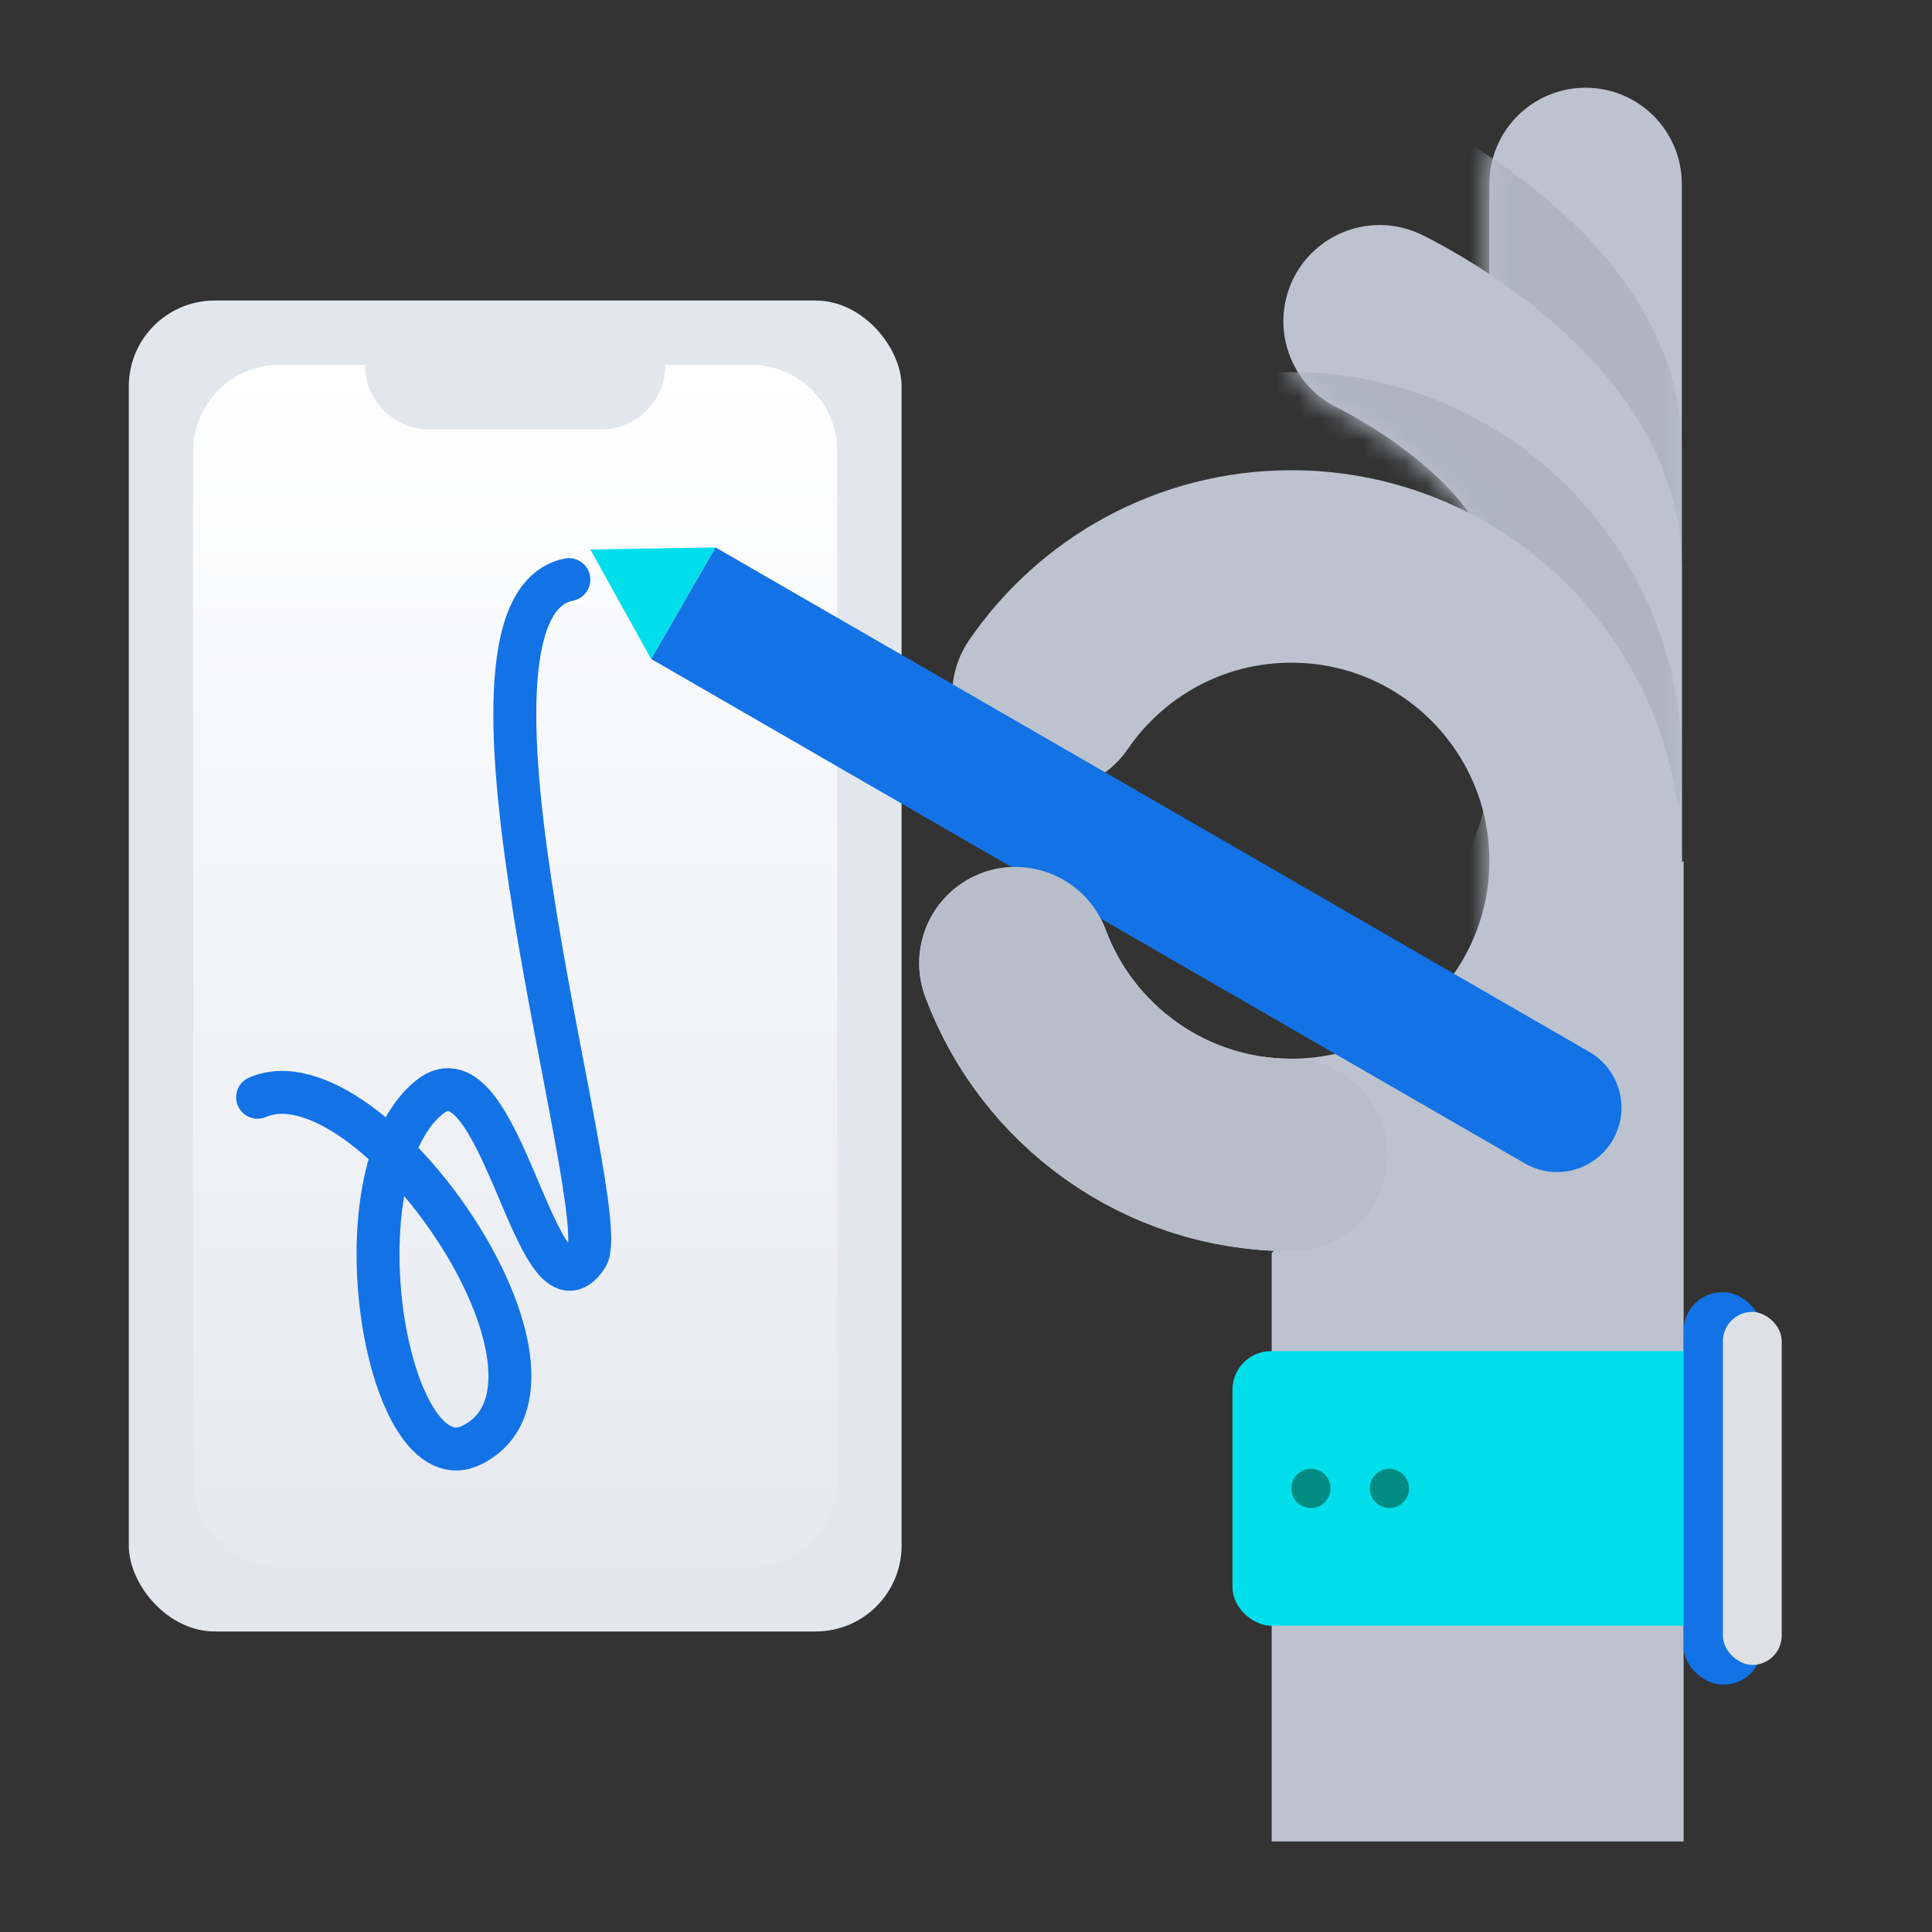
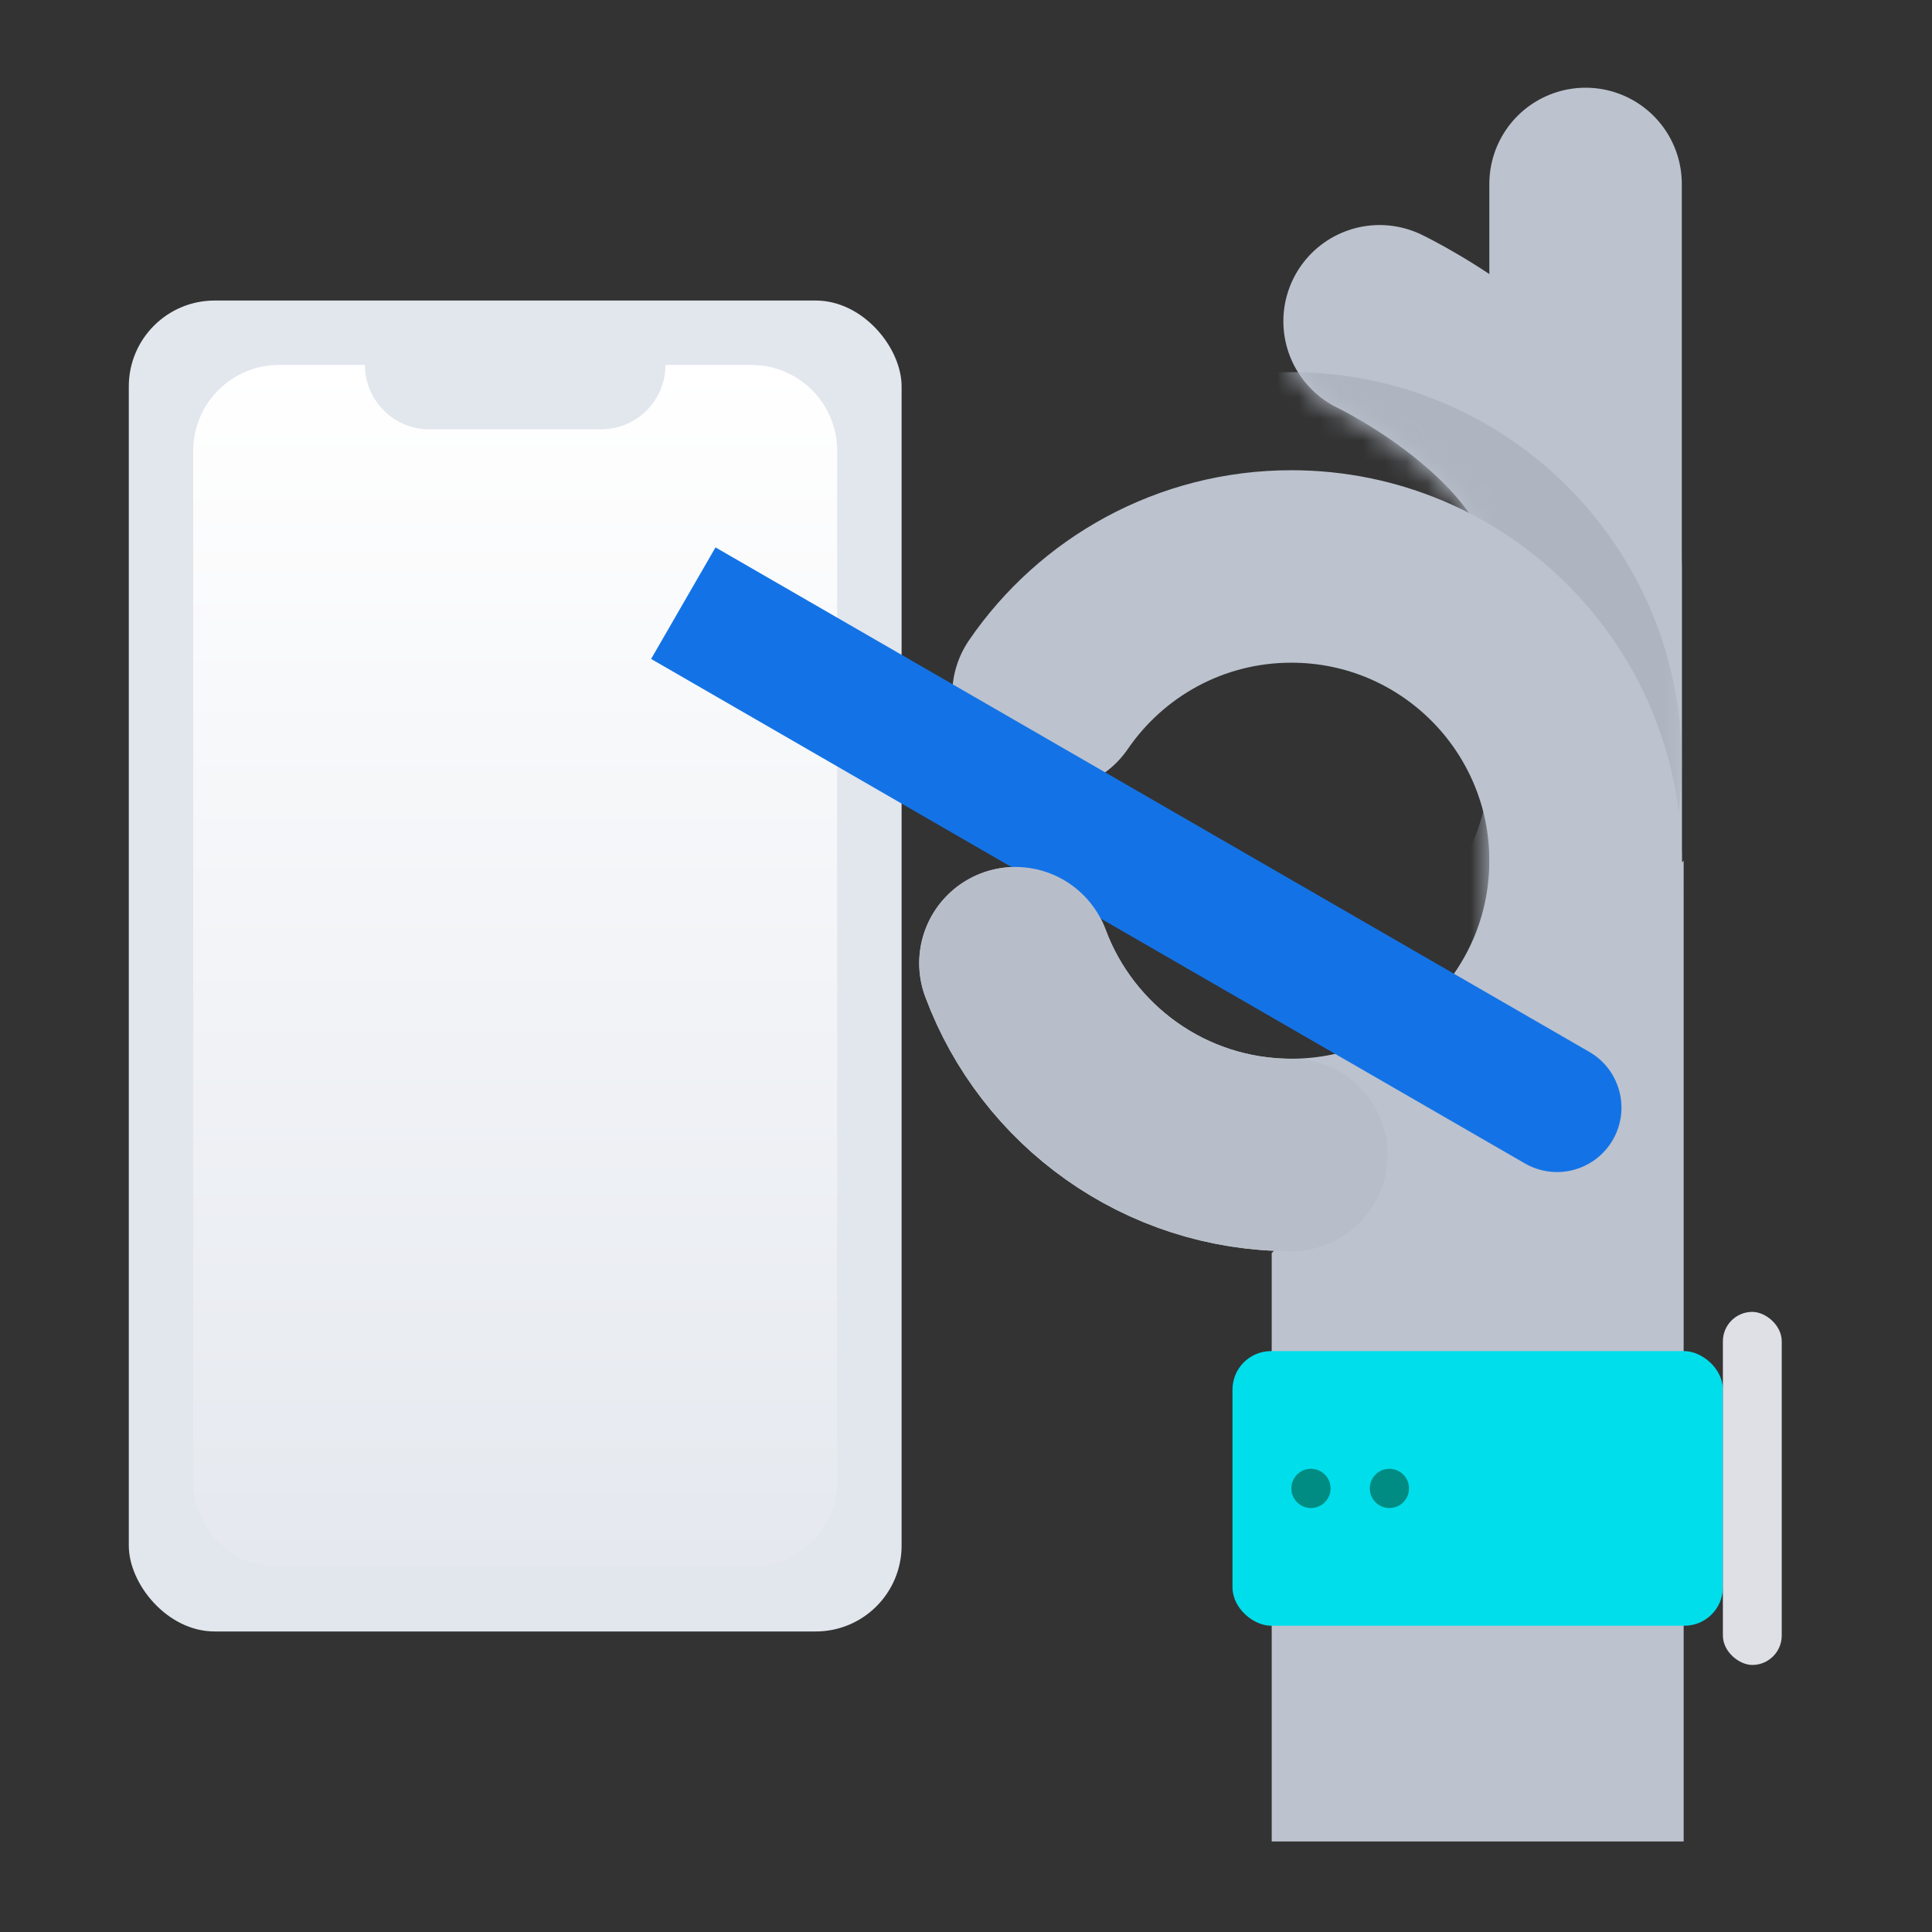
<svg xmlns="http://www.w3.org/2000/svg" width="90" height="90" viewBox="0 0 90 90" fill="none">
  <rect x="0" y="0" width="90" height="90" fill="#333333" stroke="none" />
  <rect x="6" y="14" width="36" height="62" rx="4" fill="#E2E6ED" />
  <path fill-rule="evenodd" clip-rule="evenodd" d="M17 17H13C10.791 17 9 18.791 9 21V69C9 71.209 10.791 73 13 73H35C37.209 73 39 71.209 39 69V21C39 18.791 37.209 17 35 17H31C31 18.657 29.657 20 28 20H20C18.343 20 17 18.657 17 17Z" fill="url(#paint0_linear)" />
  <path d="M78.431 85.784L78.431 40.095L59.241 58.371L59.241 85.784L78.431 85.784Z" fill="#BCC2CE" />
  <path d="M73.862 46.492L73.862 8.569" stroke="#BCC2CE" stroke-width="8.966" stroke-linecap="round" />
  <mask id="mask0" mask-type="alpha" maskUnits="userSpaceOnUse" x="69" y="4" width="10" height="48">
-     <path fill-rule="evenodd" clip-rule="evenodd" d="M73.862 51.06C76.385 51.06 78.431 49.015 78.431 46.491L78.431 8.569C78.431 6.046 76.385 4 73.862 4C71.338 4 69.293 6.046 69.293 8.569L69.293 46.491C69.293 49.015 71.338 51.06 73.862 51.06Z" fill="#B9BECA" />
-   </mask>
+     </mask>
  <g mask="url(#mask0)">
    <path d="M73.861 41.008C73.861 41.008 73.861 27.759 73.861 20.905C73.861 14.052 64.266 9.483 64.266 9.483" stroke="#AEB5C0" stroke-width="8.966" stroke-linecap="round" />
  </g>
  <path d="M73.862 46.492C73.862 46.492 73.862 33.242 73.862 26.388C73.862 19.535 64.267 14.966 64.267 14.966" stroke="#BCC2CE" stroke-width="8.966" stroke-linecap="round" />
  <mask id="mask1" mask-type="alpha" maskUnits="userSpaceOnUse" x="59" y="10" width="20" height="42">
    <path fill-rule="evenodd" clip-rule="evenodd" d="M73.862 51.06C76.385 51.06 78.431 49.015 78.431 46.491L73.862 46.491L69.293 46.491C69.293 49.015 71.338 51.06 73.862 51.06ZM73.862 46.491C69.293 46.491 69.293 46.491 69.293 46.491L69.293 26.388C69.293 25.095 68.296 23.414 66.139 21.617C65.175 20.813 64.187 20.164 63.429 19.712C63.055 19.49 62.75 19.323 62.548 19.217C62.448 19.164 62.374 19.126 62.331 19.105C62.31 19.094 62.297 19.088 62.292 19.085L62.295 19.087L62.298 19.089L62.3 19.09C62.3 19.09 62.303 19.091 64.267 14.966L62.303 19.091C62.299 19.089 62.295 19.087 62.292 19.085C60.022 17.997 59.059 15.275 60.142 13.001C61.227 10.723 63.953 9.755 66.231 10.84L64.323 14.849C66.231 10.84 66.234 10.841 66.234 10.841L66.236 10.843L66.242 10.846L66.257 10.853L66.297 10.872C66.329 10.887 66.369 10.907 66.418 10.932C66.516 10.981 66.648 11.048 66.81 11.133C67.133 11.304 67.577 11.547 68.103 11.86C69.144 12.48 70.555 13.402 71.989 14.597C74.629 16.797 78.431 20.828 78.431 26.388L78.431 46.491C78.431 46.491 78.431 46.491 73.862 46.491Z" fill="#B9BECA" />
  </mask>
  <g mask="url(#mask1)">
    <path d="M48.839 27.788C51.308 24.184 55.455 21.819 60.154 21.819C67.725 21.819 73.861 27.956 73.861 35.526C73.861 43.096 67.725 49.233 60.154 49.233C54.264 49.233 49.241 45.517 47.302 40.301" stroke="#AEB5C0" stroke-width="8.966" stroke-linecap="round" />
  </g>
  <path d="M48.84 32.358C51.309 28.753 55.456 26.388 60.155 26.388C67.725 26.388 73.862 32.525 73.862 40.095C73.862 47.665 67.725 53.802 60.155 53.802C54.265 53.802 49.242 50.086 47.303 44.87" stroke="#BCC2CE" stroke-width="8.966" stroke-linecap="round" />
  <path d="M74.034 49C75.469 49.828 75.96 51.663 75.132 53.098C74.303 54.533 72.469 55.025 71.034 54.196L30.331 30.696L33.331 25.5L74.034 49Z" fill="#1373E6" />
-   <path d="M27.5 25.598L33.33 25.5L30.33 30.696L27.5 25.598Z" fill="#00DEEB" />
  <path d="M60.155 53.802C54.264 53.802 49.242 50.086 47.303 44.87" stroke="#B8BEC9" stroke-width="8.966" stroke-linecap="round" />
  <rect width="12.793" height="22.845" rx="1.793" transform="matrix(1.19249e-08 -1 -1 -1.19249e-08 80.259 75.733)" fill="#00DEEB" />
  <circle r="0.914" transform="matrix(1.19249e-08 -1 -1 -1.19249e-08 61.069 69.336)" fill="#008C82" />
  <circle r="0.914" transform="matrix(1.19249e-08 -1 -1 -1.19249e-08 64.724 69.336)" fill="#008C82" />
-   <rect width="18.276" height="3.655" rx="1.793" transform="matrix(1.19249e-08 -1 -1 -1.19249e-08 82.086 78.474)" fill="#1373E6" />
  <rect width="16.448" height="2.741" rx="1.371" transform="matrix(1.19249e-08 -1 -1 -1.19249e-08 83 77.56)" fill="#DEE0E6" />
-   <path d="M26.5 27C19.833 28.349 28.666 56.513 27.333 58.537C24.994 62.088 23.333 48.416 20 51.115C15.522 54.741 18 69.332 22 67.308C27.963 64.291 17.235 48.844 12 51.115" stroke="#1373E6" stroke-width="2" stroke-linecap="round" />
  <defs>
    <linearGradient id="paint0_linear" x1="24" y1="17" x2="24" y2="73" gradientUnits="userSpaceOnUse">
      <stop stop-color="white" />
      <stop offset="1" stop-color="white" stop-opacity="0.1" />
    </linearGradient>
  </defs>
</svg>